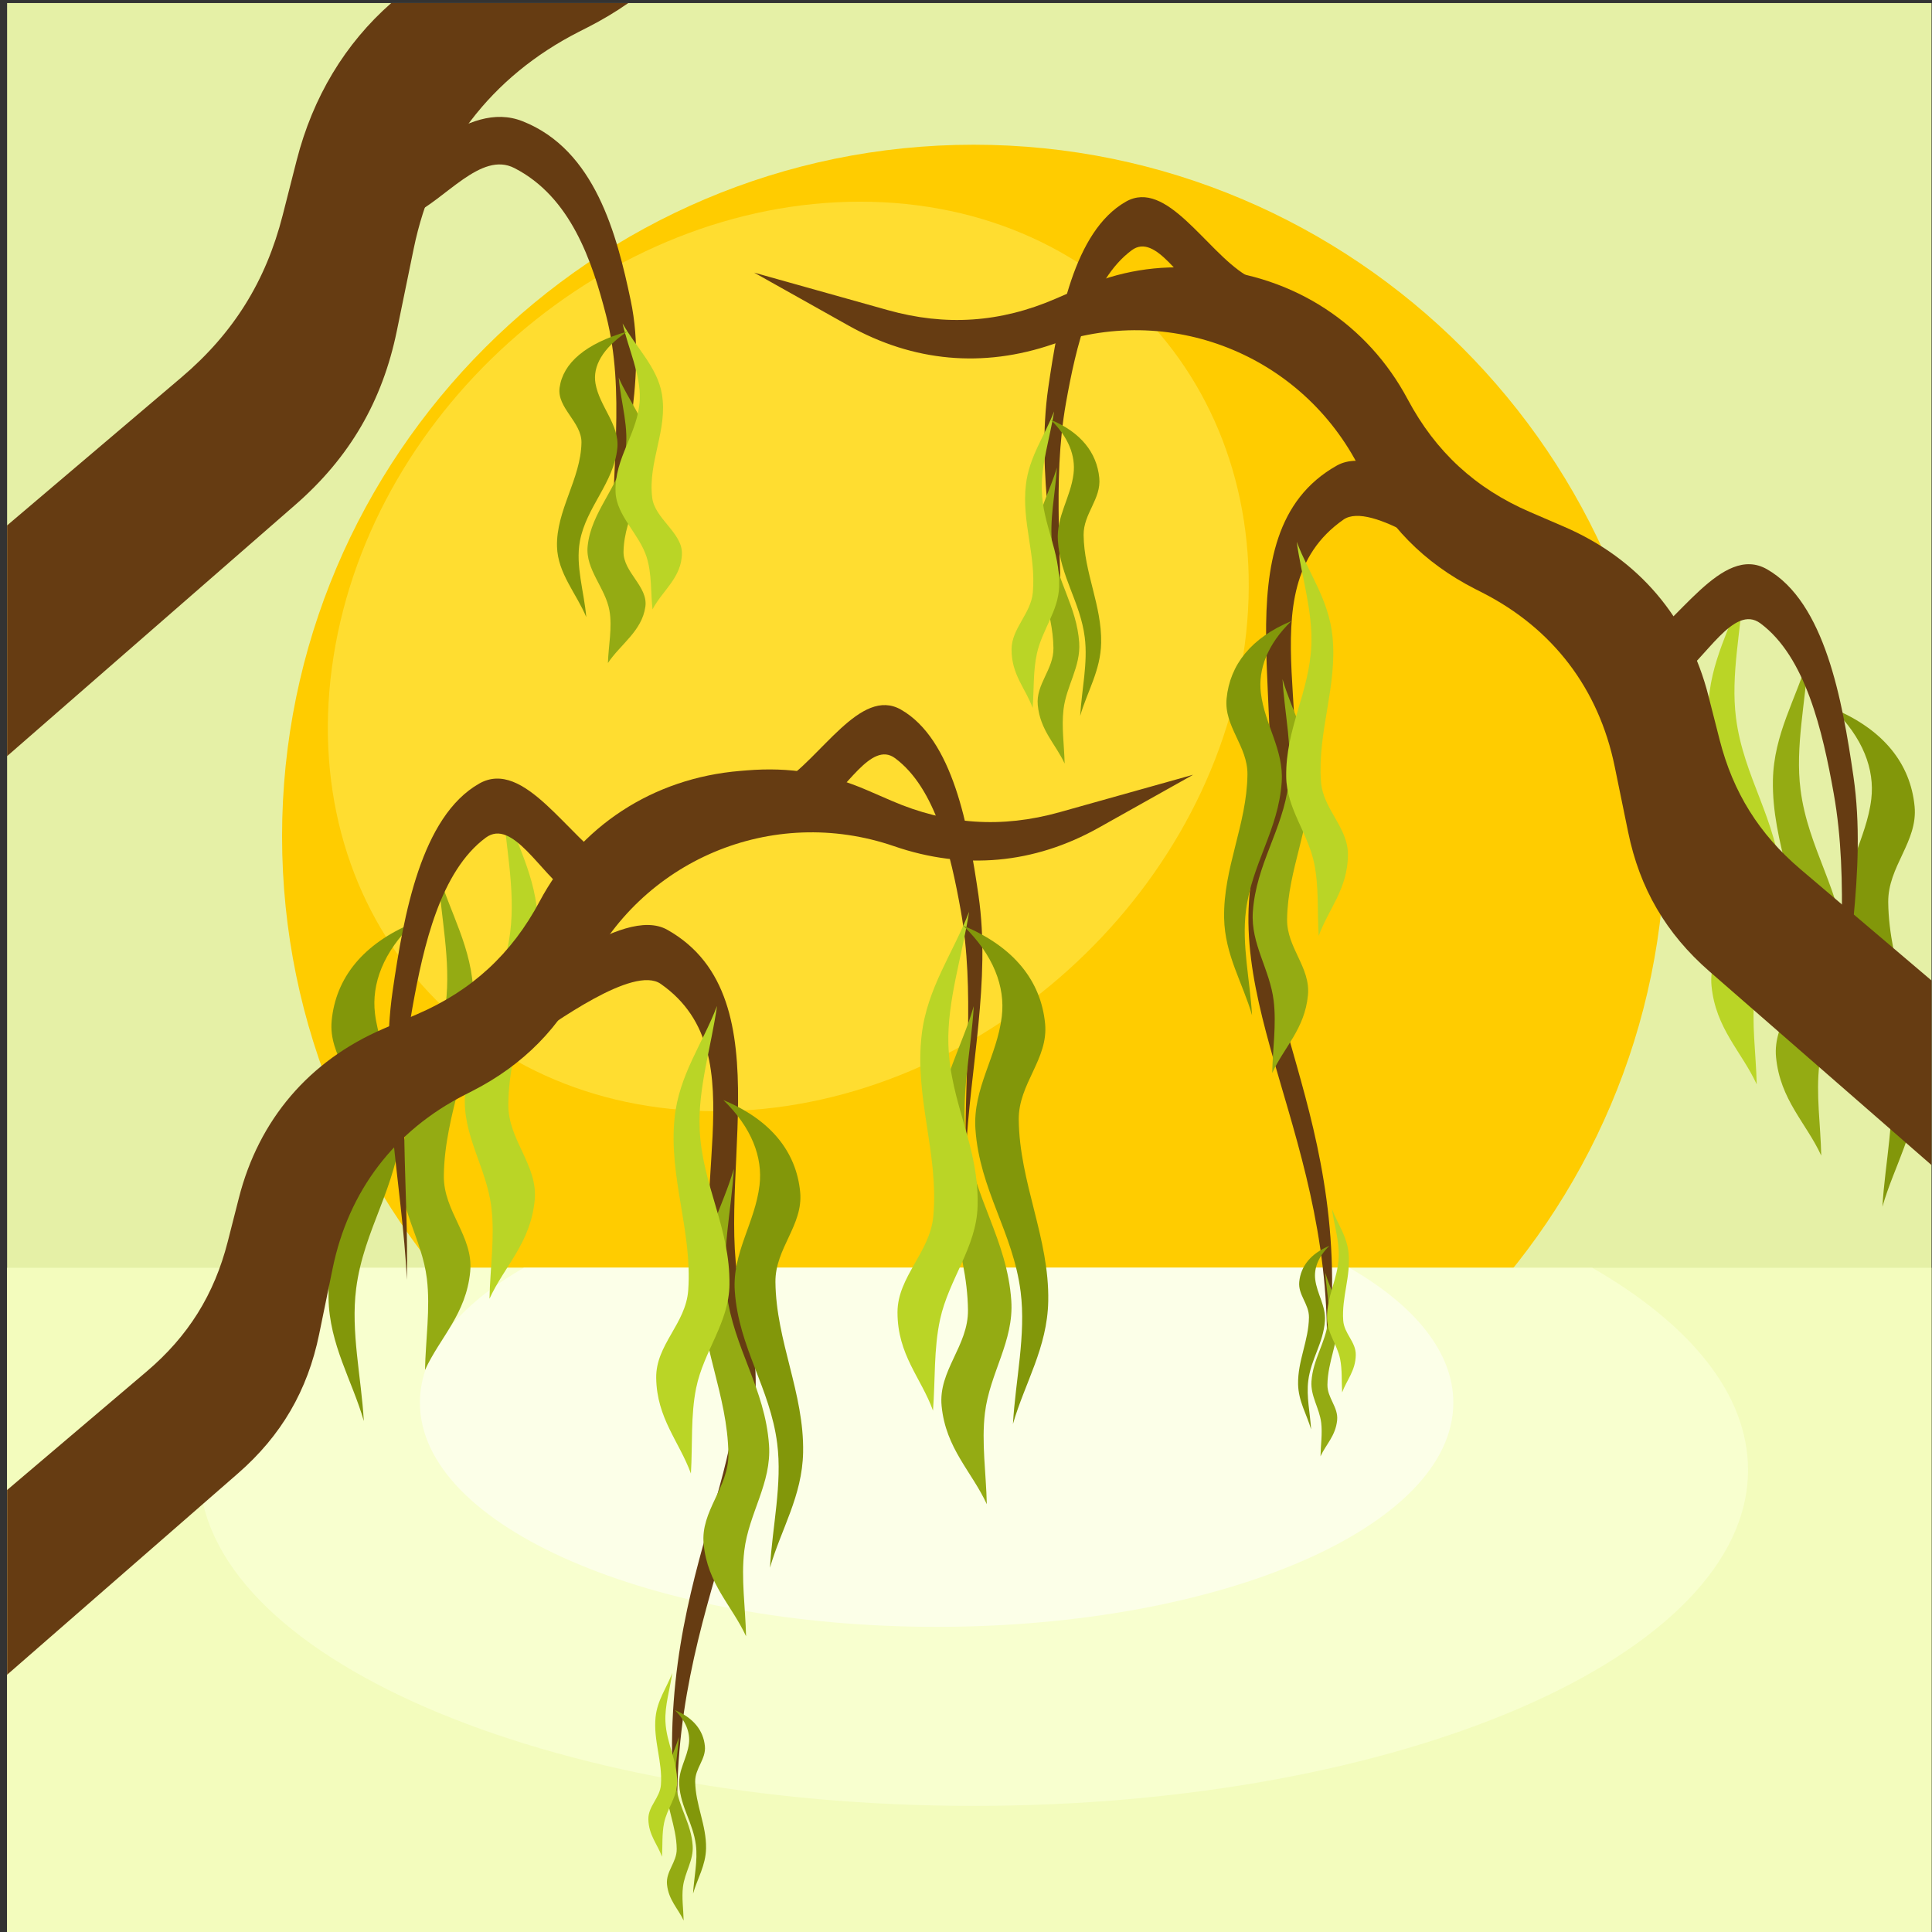
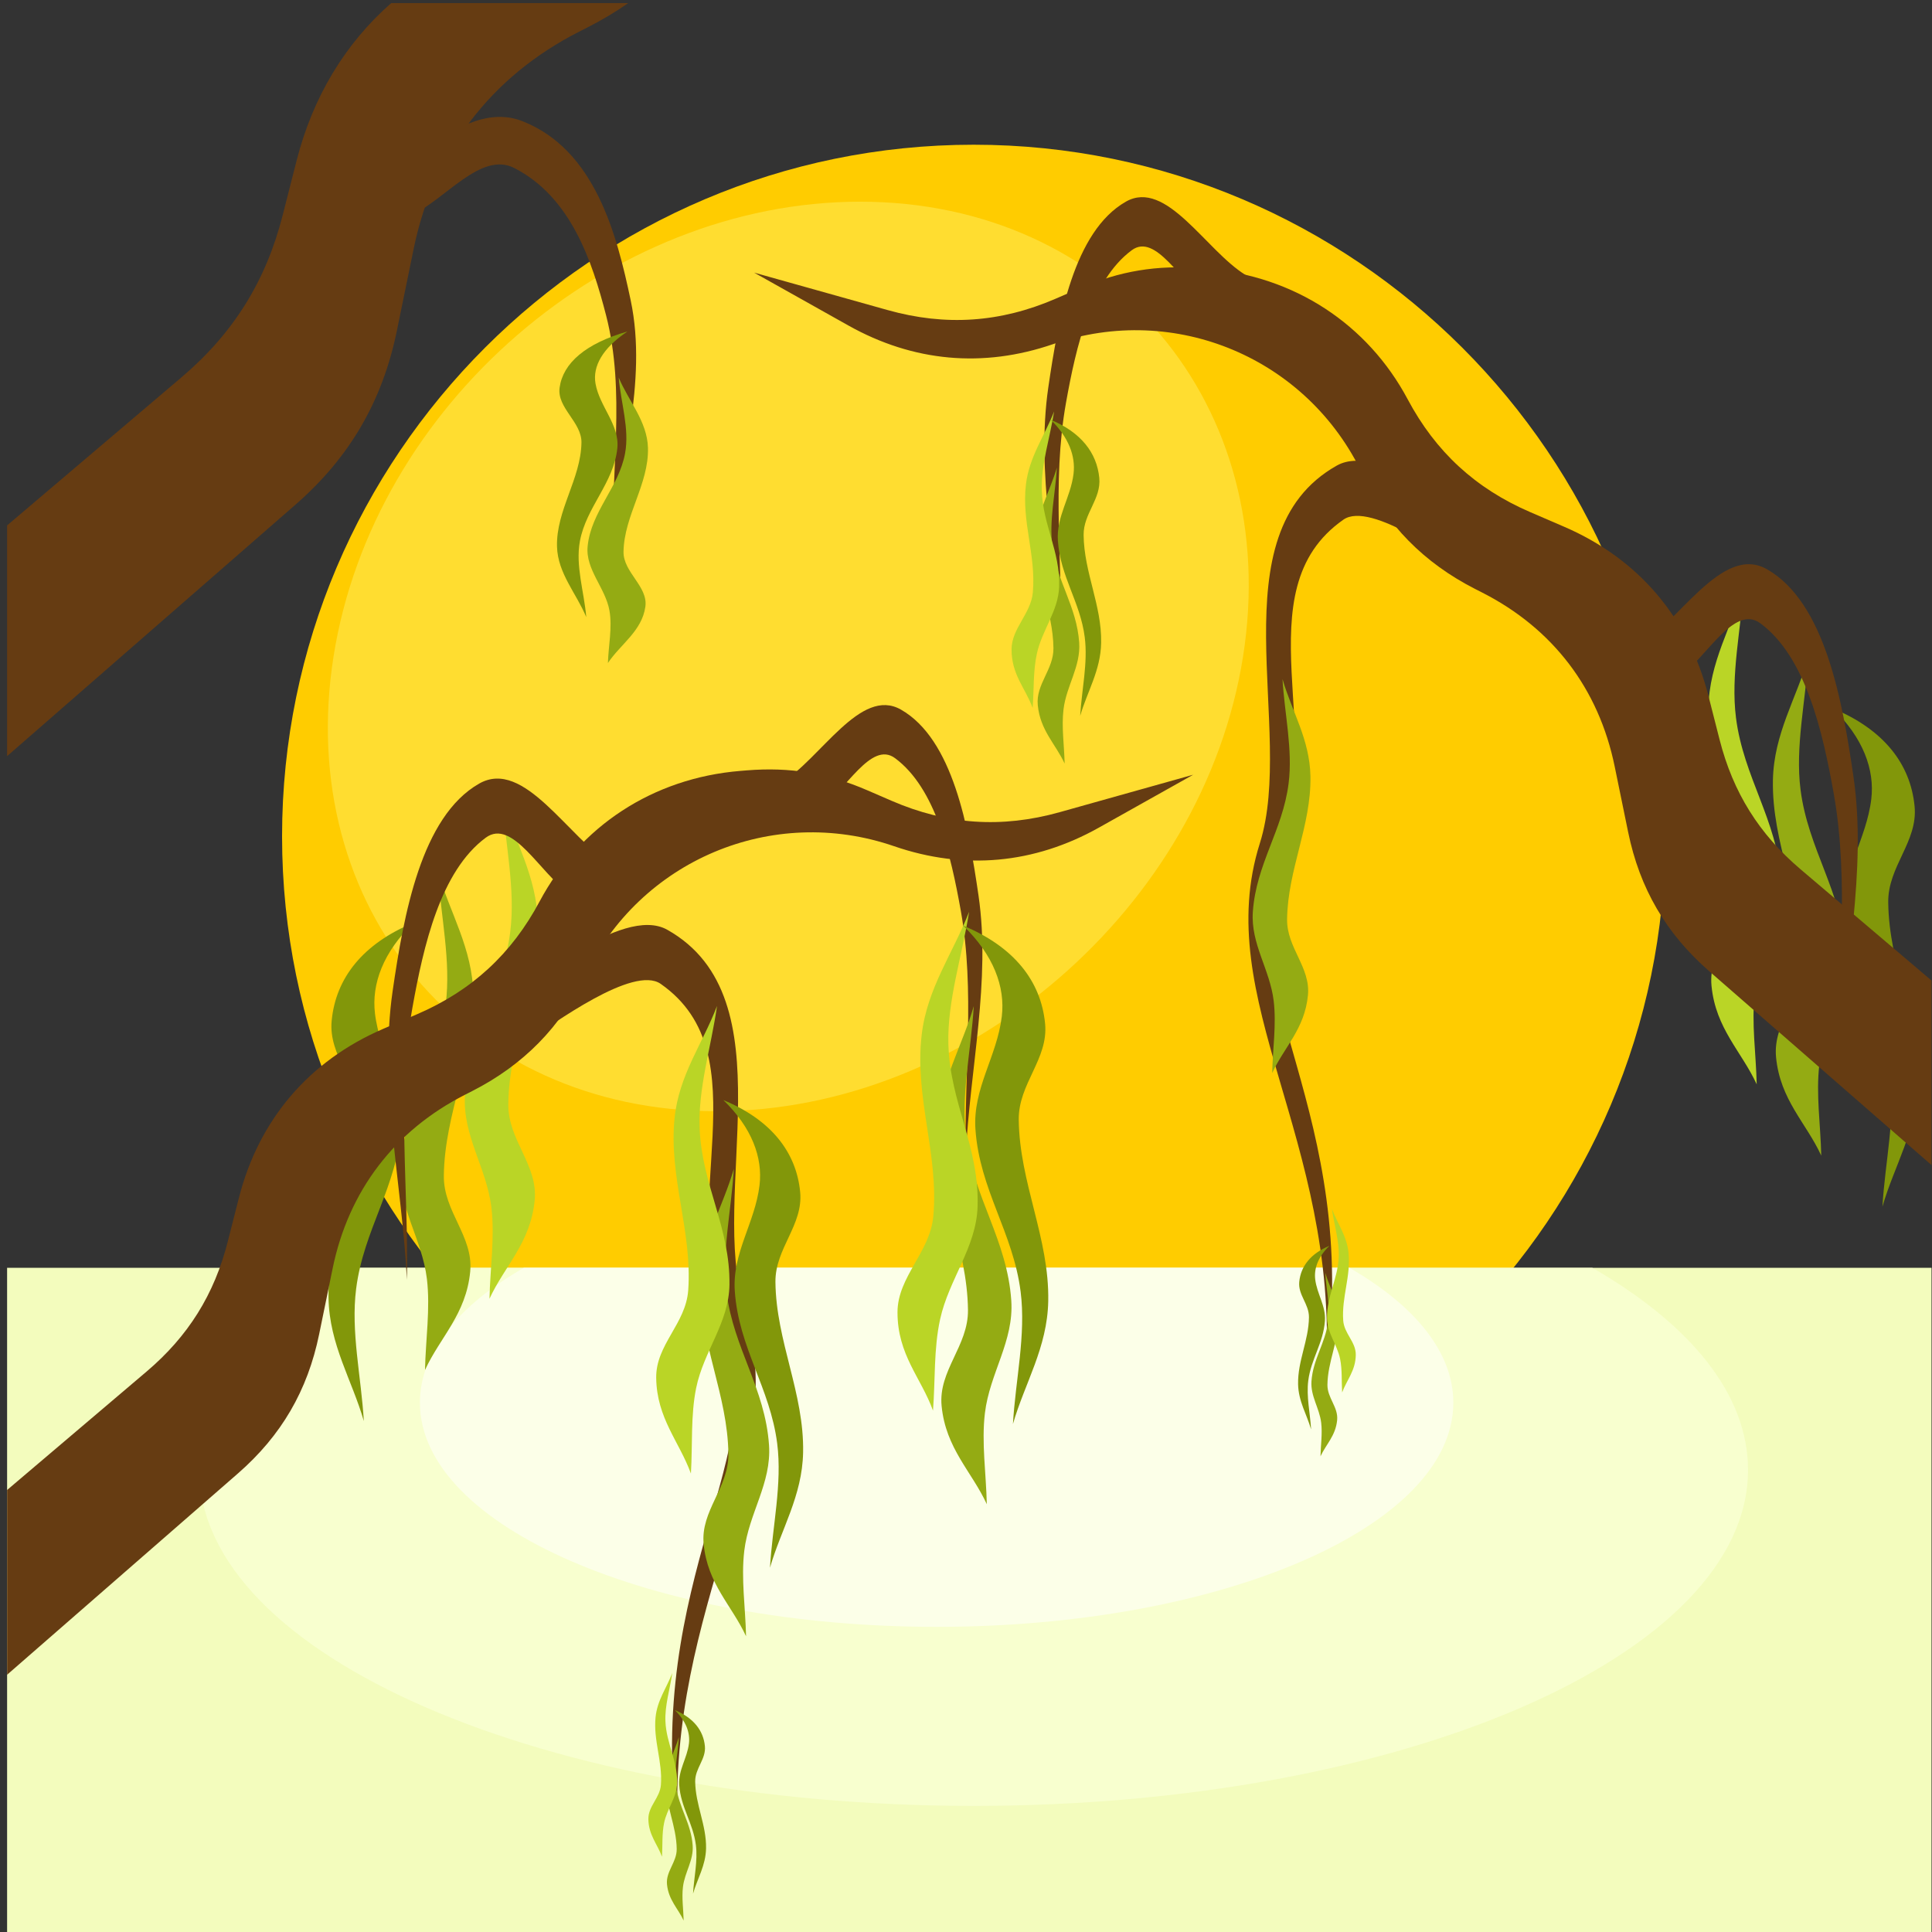
<svg xmlns="http://www.w3.org/2000/svg" version="1.1" viewBox="0 0 1600 1600">
  <rect x="0" y="0" width="1600" height="1600" fill="#333333" stroke="none" />
  <defs>
    <clipPath id="a">
      <path d="m0 1200h1200v-1200h-1200z" />
    </clipPath>
  </defs>
  <g transform="matrix(1.333 0 0 -1.333 0 1600)">
-     <path d="m4.409 0h1195.6v1198.4h-1195.6z" fill="#e5f0a6" />
    <g clip-path="url(#a)">
      <g transform="translate(604.91 251.06)">
        <path d="m0 0c236.65 0 429.66 193.01 429.66 429.66 0 236.65-193.02 429.67-429.66 429.67-236.65 0-429.67-193.02-429.67-429.67 0-236.65 193.02-429.66 429.67-429.66" fill="#fc0" fill-rule="evenodd" />
      </g>
      <g transform="translate(534.34 1075)">
        <path d="m0 0c156.04 0 262.57-126.5 237.94-282.53-24.632-156.04-171.09-282.54-327.13-282.54s-262.57 126.49-237.93 282.54c24.63 156.04 171.1 282.53 327.13 282.53" fill="#ffdd30" fill-rule="evenodd" />
      </g>
      <g transform="translate(1083.3 836.56)">
        <path d="m0 0c-7.309-25.446-21.38-47.408-21.933-76.344-0.747-39.287 17.886-73.436 18.329-112.74 0.253-22.405-18.511-37.639-16.376-59.685 2.569-26.548 18.715-40.774 28.076-61.16-0.391 18.913-3.385 38.281-1.169 56.739 2.983 24.881 18.108 44.702 16.376 70.003-2.579 37.698-23.374 63.988-28.075 100.95-3.412 26.814 3.182 54.827 4.772 82.24" fill="#bad526" fill-rule="evenodd" />
      </g>
      <g transform="translate(1123.4 791.81)">
        <path d="m0 0c-7.312-25.408-21.382-47.334-21.933-76.227-0.75-39.227 17.883-73.324 18.329-112.57 0.251-22.369-18.513-37.582-16.379-59.594 2.57-26.506 18.719-40.71 28.079-61.064-0.391 18.882-3.387 38.219-1.172 56.65 2.987 24.843 18.108 44.632 16.38 69.894-2.58 37.642-23.378 63.89-28.079 100.8-3.411 26.773 3.183 54.743 4.775 82.113" fill="#94ab13" fill-rule="evenodd" />
      </g>
      <g transform="translate(1169.5 450.62)">
        <path d="m0 0c7.309 25.449 21.379 47.408 21.933 76.347 0.75 39.287-17.883 73.434-18.329 112.74-0.254 22.402 18.513 37.639 16.379 59.682-2.57 26.551-19.425 47.808-50.857 60.837 18.784-18.178 26.163-37.956 23.95-56.414-2.987-24.88-18.111-44.701-16.38-70.001 2.58-37.7 23.375-63.989 28.079-100.95 3.411-26.813-3.185-54.825-4.775-82.24" fill="#82970a" fill-rule="evenodd" />
      </g>
      <g transform="translate(1014.8 795.82)">
        <path d="m0 0c27.654 16.944 54.918 66.815 82.968 50.831 36.02-20.525 46.836-81.412 53.723-128.72 8.601-59.053-5.893-119.7-8.839-179.56-1.133 56.301 6.414 113.84-3.401 168.9-6.924 38.841-17.485 84.98-45.564 105.77-16.643 12.319-34.231-22.685-51.345-34.026-9.181 5.602-18.362 11.204-27.542 16.808" fill="#663c12" fill-rule="evenodd" />
      </g>
      <g transform="translate(4.409,-2.602)">
        <path d="m0 0h1201v415.24h-1201z" fill="#f3fcbd" fill-rule="evenodd" />
      </g>
      <g transform="translate(604.9 78.348)">
        <path d="m0 0c265.71 0 481.1 93.456 481.1 208.74 0 47.13-36.016 90.606-96.738 125.55h-768.73c-60.721-34.94-96.739-78.416-96.739-125.55 0-115.28 215.4-208.74 481.1-208.74" fill="#f8ffcf" fill-rule="evenodd" />
      </g>
      <g transform="translate(581.9 189.59)">
        <path d="m0 0c177.29 0 321.01 62.357 321.01 139.28 0 31.447-24.032 60.456-64.547 83.769h-512.93c-40.513-23.313-64.544-52.322-64.544-83.769 0-76.921 143.72-139.28 321.01-139.28" fill="#fcffe8" fill-rule="evenodd" />
      </g>
      <g transform="translate(312.2 703.37)">
        <path d="m0 0c7.312-25.449 21.382-47.406 21.933-76.344 0.75-39.287-17.883-73.437-18.326-112.74-0.254-22.405 18.51-37.642 16.376-59.685-2.569-26.548-18.718-40.774-28.078-61.16 0.393 18.913 3.387 38.278 1.174 56.739-2.989 24.881-18.111 44.699-16.382 70 2.582 37.701 23.377 63.988 28.078 100.95 3.411 26.814-3.182 54.825-4.775 82.238" fill="#bad526" fill-rule="evenodd" />
      </g>
      <g transform="translate(272.14 658.61)">
        <path d="m0 0c7.31-25.408 21.38-47.336 21.931-76.227 0.75-39.227-17.883-73.324-18.329-112.56-0.254-22.374 18.513-37.587 16.38-59.597-2.57-26.507-18.717-40.709-28.077-61.066 0.388 18.885 3.382 38.223 1.169 56.653-2.987 24.843-18.111 44.63-16.379 69.894 2.579 37.641 23.377 63.89 28.078 100.8 3.411 26.773-3.183 54.741-4.773 82.113" fill="#94ab13" fill-rule="evenodd" />
      </g>
      <g transform="translate(226.04 317.42)">
        <path d="m0 0c-7.309 25.447-21.382 47.406-21.933 76.345-0.747 39.286 17.886 73.436 18.328 112.74 0.252 22.407-18.51 37.644-16.378 59.688 2.569 26.545 19.423 47.805 50.854 60.833-18.781-18.177-26.163-37.956-23.945-56.413 2.985-24.881 18.106-44.702 16.377-70.001-2.579-37.7-23.375-63.989-28.078-100.95-3.411-26.813 3.185-54.825 4.775-82.238" fill="#82970a" fill-rule="evenodd" />
      </g>
      <g transform="translate(4.409 274.6)">
        <path d="m0 0 86.75 73.669c25.801 21.912 41.962 47.794 50.323 80.593l6.945 27.245c12.382 48.574 43.588 85.136 89.617 104.99l21.121 9.11c33.941 14.641 58.703 37.449 76.086 70.07 24.83 46.599 70.332 76.643 124.79 81.089l3.901 0.318c26.783 2.186 50.201-1.676 74.864-12.351l15.16-6.562c34.327-14.858 68.367-17.16 104.38-7.058l82.947 23.267-58.569-32.854c-40.266-22.589-83.73-26.534-127.21-11.563-75.774 26.086-158.14-8.641-192.36-81.103-14.695-31.115-38-54.825-69.848-71.044l-4.405-2.241c-43.861-22.336-72.352-59.735-82.243-107.95l-8.38-40.851c-7.178-34.995-23.501-62.98-50.426-86.458l-143.44-125.09z" fill="#663c12" fill-rule="evenodd" />
      </g>
      <g transform="translate(485.26 713.84)">
        <path d="m0 0c24.817 15.203 49.284 59.956 74.45 45.614 32.322-18.417 42.031-73.055 48.21-115.51 7.717-52.993-5.288-107.42-7.932-161.13-1.018 50.522 5.755 102.15-3.051 151.56-6.213 34.854-15.692 76.256-40.887 94.91-14.935 11.057-30.717-20.355-46.074-30.533-8.238 5.029-16.477 10.054-24.716 15.083" fill="#663c12" fill-rule="evenodd" />
      </g>
      <g transform="translate(604.98 575.23)">
        <path d="m0 0c-7.31-25.41-21.38-47.334-21.934-76.227-0.747-39.226 17.886-73.324 18.33-112.57 0.253-22.371-18.512-37.582-16.38-59.594 2.572-26.505 18.719-40.71 28.079-61.066-0.389 18.884-3.385 38.222-1.169 56.652 2.984 24.843 18.108 44.633 16.377 69.895-2.58 37.641-23.375 63.89-28.079 100.79-3.41 26.773 3.185 54.744 4.776 82.113" fill="#94ab13" fill-rule="evenodd" />
      </g>
      <g transform="translate(602.08 633.85)">
        <path d="m0 0c-9.819-25.446-26.052-47.406-29.453-76.342-4.617-39.289 10.65-73.438 7.223-112.74-1.954-22.407-22.22-37.642-22.256-59.687-0.046-26.545 14.702-40.772 22.055-61.16 1.47 18.913 0.383 38.281 4.416 56.739 5.437 24.881 22.513 44.7 23.275 70.002 1.133 37.699-17.075 63.989-18.135 100.95-0.771 26.814 8.583 54.825 12.875 82.238" fill="#bad526" fill-rule="evenodd" />
      </g>
      <g transform="translate(629.31 315.58)">
        <path d="m0 0c7.312 25.446 21.383 47.405 21.934 76.344 0.749 39.285-17.884 73.436-18.326 112.74-0.254 22.407 18.509 37.644 16.375 59.687-2.569 26.546-19.422 47.806-50.854 60.834 18.781-18.178 26.163-37.957 23.947-56.413-2.986-24.881-18.108-44.702-16.379-70.003 2.582-37.698 23.375-63.988 28.078-100.95 3.412-26.814-3.182-54.825-4.775-82.238" fill="#82970a" fill-rule="evenodd" />
      </g>
      <g transform="translate(380.65 662.63)">
        <path d="m0 0c-27.654 16.947-54.919 66.817-82.968 50.835-36.021-20.525-46.836-81.414-53.724-128.72-8.6-59.056 5.891-119.7 8.839-179.56 1.133 56.3-6.416 113.84 3.401 168.9 6.924 38.841 17.486 84.98 45.565 105.77 16.644 12.319 34.228-22.685 51.345-34.028 9.18 5.604 18.362 11.206 27.542 16.808" fill="#663c12" fill-rule="evenodd" />
      </g>
      <g transform="translate(299.33 569.78)">
        <path d="m0 0c27.657 16.946 87.104 68.699 115.24 52.878 75.752-42.595 25.544-164.2 47.841-234.67 30.704-97.058-48.567-182.98-41.212-326.71-21.737 159.31 60.841 238.21 28.969 316.05-30.428 74.315 23.718 167.38-39.679 211.71-16.966 11.867-66.504-24.728-83.618-36.071-9.182 5.605-18.362 11.209-27.542 16.809" fill="#663c12" fill-rule="evenodd" />
      </g>
      <g transform="translate(455.91 474.12)">
        <path d="m0 0c-6.859-23.845-20.065-44.417-20.582-71.53-0.702-36.809 16.784-68.803 17.2-105.63 0.235-20.989-17.373-35.266-15.371-55.92 2.412-24.874 17.565-38.202 26.347-57.302-0.366 17.721-3.175 35.864-1.097 53.158 2.8 23.313 16.993 41.881 15.369 65.589-2.419 35.321-21.933 59.953-26.345 94.581-3.204 25.123 2.984 51.37 4.479 77.054" fill="#94ab13" fill-rule="evenodd" />
      </g>
      <g transform="translate(445.45 575.3)">
        <path d="m0 0c-8.789-23.241-23.633-42.697-26.368-69.718-3.715-36.685 11.093-70.052 8.492-106.84-1.482-20.972-20.201-33.783-19.897-54.563 0.366-25.023 14.377-39.567 21.567-59.353 1.084 17.718-0.228 36.062 3.259 53.155 4.701 23.042 20.367 40.414 20.688 64.211 0.479 35.455-16.952 61.636-18.513 96.564-1.136 25.339 7.182 51.032 10.772 76.548" fill="#bad526" fill-rule="evenodd" />
      </g>
      <g transform="translate(478.37 226.33)">
        <path d="m0 0c6.861 23.88 20.062 44.486 20.579 71.641 0.705 36.865-16.781 68.91-17.195 105.79-0.239 21.025 17.368 35.323 15.366 56.008-2.409 24.91-18.226 44.858-47.719 57.086 17.624-17.057 24.55-35.618 22.471-52.938-2.802-23.346-16.994-41.945-15.371-65.689 2.424-35.376 21.938-60.044 26.35-94.727 3.2-25.162-2.989-51.446-4.481-77.171" fill="#82970a" fill-rule="evenodd" />
      </g>
      <g transform="translate(421.75 121.12)">
        <path d="m0 0c-2.692-9.359-7.874-17.437-8.081-28.083-0.272-14.451 6.591-27.013 6.754-41.472 0.094-8.243-6.821-13.847-6.035-21.957 0.948-9.763 6.897-14.997 10.346-22.498-0.144 6.958-1.248 14.083-0.431 20.872 1.099 9.154 6.672 16.445 6.033 25.751-0.951 13.869-8.61 23.54-10.344 37.136-1.255 9.862 1.174 20.168 1.758 30.251" fill="#94ab13" fill-rule="evenodd" />
      </g>
      <g transform="translate(417.64 160.84)">
        <path d="m0 0c-3.449-9.122-9.278-16.763-10.351-27.372-1.461-14.403 4.354-27.501 3.334-41.947-0.585-8.235-7.932-13.264-7.813-21.423 0.144-9.824 5.645-15.536 8.469-23.304 0.426 6.958-0.091 14.159 1.279 20.87 1.844 9.046 7.994 15.867 8.121 25.209 0.189 13.922-6.656 24.201-7.268 37.915-0.446 9.948 2.821 20.034 4.229 30.052" fill="#bad526" fill-rule="evenodd" />
      </g>
      <g transform="translate(430.57 23.832)">
        <path d="m0 0c2.694 9.376 7.878 17.466 8.081 28.126 0.275 14.476-6.589 27.056-6.751 41.536-0.097 8.255 6.818 13.869 6.032 21.99-0.945 9.779-7.156 17.613-18.736 22.412 6.922-6.696 9.638-13.984 8.824-20.783-1.102-9.168-6.673-16.467-6.036-25.792 0.951-13.887 8.612-23.573 10.346-37.191 1.256-9.879-1.173-20.198-1.76-30.298" fill="#82970a" fill-rule="evenodd" />
      </g>
      <g transform="translate(1205.4 586.55)">
        <path d="m0 0-86.75 73.67c-25.801 21.911-41.962 47.793-50.322 80.594l-6.944 27.243c-12.381 48.575-43.59 85.139-89.619 104.99l-21.119 9.11c-33.941 14.641-58.705 37.448-76.088 70.069-24.831 46.599-70.33 76.641-124.79 81.089l-3.901 0.318c-26.783 2.185-50.2-1.676-74.864-12.353l-15.161-6.562c-34.326-14.859-68.366-17.158-104.38-7.056l-82.947 23.265 58.569-32.854c40.266-22.589 83.73-26.531 127.21-11.563 75.773 26.086 158.14-8.636 192.36-81.103 14.693-31.113 38.001-54.82 69.849-71.039l4.404-2.242c43.859-22.34 72.351-59.74 82.243-107.96l8.38-40.851c7.178-34.995 23.502-62.979 50.426-86.459l143.44-125.09z" fill="#663c12" fill-rule="evenodd" />
      </g>
      <g transform="translate(773.93 1029.4)">
        <path d="m0 0c-24.816 15.206-49.283 59.957-74.452 45.616-32.322-18.419-42.03-73.057-48.208-115.51-7.717-52.991 5.288-107.42 7.931-161.13 1.018 50.522-5.754 102.16 3.052 151.56 6.212 34.854 15.69 76.256 40.887 94.913 14.934 11.054 30.715-20.358 46.074-30.536 8.238 5.029 16.477 10.056 24.716 15.083" fill="#663c12" fill-rule="evenodd" />
      </g>
      <g transform="translate(656.62 909.84)">
        <path d="m0 0c-4.347-15.103-12.71-28.136-13.038-45.308-0.445-23.317 10.632-43.583 10.895-66.908 0.151-13.297-11.002-22.34-9.736-35.424 1.528-15.754 11.127-24.196 16.689-36.295-0.233 11.225-2.012 22.718-0.695 33.673 1.775 14.765 10.765 26.529 9.736 41.545-1.534 22.374-13.894 37.975-16.689 59.91-2.028 15.914 1.893 32.538 2.838 48.807" fill="#94ab13" fill-rule="evenodd" />
      </g>
      <g transform="translate(654.89 944.69)">
        <path d="m0 0c-5.836-15.126-15.485-28.179-17.507-45.38-2.745-23.35 6.332-43.648 4.294-67.011-1.161-13.315-13.208-22.371-13.227-35.474-0.029-15.78 8.737-24.237 13.105-36.353 0.877 11.239 0.23 22.752 2.627 33.723 3.231 14.792 13.381 26.57 13.834 41.611 0.673 22.407-10.147 38.032-10.78 60-0.457 15.939 5.103 32.589 7.654 48.884" fill="#bad526" fill-rule="evenodd" />
      </g>
      <g transform="translate(671.08 755.51)">
        <path d="m0 0c4.347 15.126 12.71 28.179 13.038 45.377 0.445 23.353-10.631 43.651-10.894 67.011-0.151 13.319 11.004 22.374 9.735 35.477-1.527 15.778-11.546 28.413-30.227 36.158 11.163-10.803 15.551-22.56 14.234-33.531-1.775-14.789-10.763-26.567-9.736-41.608 1.536-22.407 13.896-38.031 16.691-60.003 2.026-15.936-1.893-32.586-2.841-48.881" fill="#82970a" fill-rule="evenodd" />
      </g>
      <g transform="translate(945.79 858.19)">
        <path d="m0 0c-27.657 16.944-87.107 68.7-115.24 52.876-75.75-42.594-25.542-164.2-47.839-234.67-30.706-97.058 48.567-182.98 41.212-326.7 21.734 159.3-60.841 238.2-28.972 316.05 30.431 74.315-23.715 167.38 39.68 211.71 16.969 11.868 66.503-24.727 83.62-36.068 9.18 5.602 18.359 11.206 27.542 16.808" fill="#663c12" fill-rule="evenodd" />
      </g>
      <g transform="translate(796.79 778.42)">
        <path d="m0 0c5.781-20.096 16.911-37.44 17.347-60.293 0.592-31.027-14.145-57.997-14.497-89.035-0.202-17.696 14.643-29.729 12.955-47.137-2.033-20.968-14.806-32.203-22.209-48.302 0.309 14.935 2.677 30.231 0.925 44.809-2.362 19.649-14.323 35.302-12.955 55.286 2.041 29.772 18.492 50.533 22.208 79.723 2.7 21.177-2.516 43.301-3.774 64.949" fill="#94ab13" fill-rule="evenodd" />
      </g>
      <g transform="translate(805.61 863.71)">
-         <path d="m0 0c7.409-19.588 19.921-35.989 22.228-58.765 3.129-30.921-9.351-59.048-7.16-90.06 1.25-17.679 17.029-28.476 16.773-45.993-0.31-21.092-12.119-33.352-18.178-50.028-0.918 14.935 0.191 30.397-2.747 44.805-3.964 19.419-17.167 34.066-17.44 54.124-0.405 29.886 14.291 51.953 15.605 81.395 0.956 21.36-6.055 43.015-9.081 64.522" fill="#bad526" fill-rule="evenodd" />
-       </g>
+         </g>
      <g transform="translate(777.86 569.55)">
-         <path d="m0 0c-5.784 20.13-16.913 37.5-17.349 60.387-0.591 31.076 14.145 58.087 14.496 89.174 0.202 17.722-14.642 29.773-12.954 47.209 2.034 20.999 15.364 37.812 40.226 48.119-14.858-14.379-20.694-30.023-18.941-44.622 2.361-19.68 14.324-35.357 12.954-55.37-2.04-29.819-18.49-50.612-22.208-79.847-2.7-21.208 2.516-43.366 3.776-65.05" fill="#82970a" fill-rule="evenodd" />
-       </g>
+         </g>
      <g transform="translate(823.37 409.53)">
        <path d="m0 0c2.694-9.362 7.877-17.44 8.08-28.086 0.275-14.451-6.588-27.013-6.751-41.471-0.094-8.244 6.82-13.847 6.032-21.957-0.945-9.764-6.894-14.997-10.343-22.498 0.144 6.957 1.248 14.082 0.431 20.871-1.099 9.155-6.673 16.445-6.035 25.751 0.95 13.87 8.612 23.54 10.346 37.137 1.258 9.862-1.173 20.167-1.76 30.253" fill="#94ab13" fill-rule="evenodd" />
      </g>
      <g transform="translate(827.48 449.25)">
        <path d="m0 0c3.451-9.122 9.28-16.762 10.354-27.369 1.459-14.403-4.354-27.504-3.334-41.95 0.582-8.234 7.932-13.264 7.812-21.423-0.144-9.824-5.644-15.536-8.469-23.303-0.426 6.957 0.092 14.159-1.278 20.869-1.847 9.046-7.997 15.867-8.122 25.21-0.189 13.922 6.656 24.2 7.269 37.914 0.443 9.949-2.821 20.036-4.232 30.052" fill="#bad526" fill-rule="evenodd" />
      </g>
      <g transform="translate(814.55 312.24)">
        <path d="m0 0c-2.694 9.376-7.877 17.466-8.081 28.126-0.275 14.476 6.589 27.056 6.752 41.536 0.093 8.255-6.821 13.869-6.033 21.99 0.946 9.782 7.156 17.613 18.735 22.412-6.921-6.696-9.637-13.984-8.822-20.783 1.098-9.168 6.672-16.467 6.035-25.792-0.951-13.887-8.612-23.573-10.347-37.19-1.255-9.88 1.174-20.199 1.761-30.299" fill="#82970a" fill-rule="evenodd" />
      </g>
      <g transform="translate(4.409 873.87)">
        <path d="m0 0 108.35 92.012c32.224 27.365 52.408 59.689 62.851 100.66l8.672 34.025c10.073 39.514 30.124 72.66 58.762 97.825h147.28c-7.829-5.468-16.195-10.47-25.095-15.001l-5.499-2.801c-54.779-27.899-90.366-74.609-102.72-134.83l-10.466-51.02c-8.967-43.708-29.353-78.66-62.978-107.98l-179.16-156.23z" fill="#663c12" fill-rule="evenodd" />
      </g>
      <g transform="translate(220.87 1081)">
        <path d="m0 0c34.595 14.661 68.699 57.807 103.78 43.98 45.058-17.758 58.59-70.438 67.204-111.37 10.756-51.093-7.371-103.57-11.057-155.35-1.418 48.709 8.023 98.495-4.254 146.13-8.66 33.604-21.87 73.523-56.995 91.507-20.819 10.661-42.817-19.625-64.228-29.438-11.484 4.847-22.967 9.694-34.451 14.542" fill="#663c12" fill-rule="evenodd" />
      </g>
      <g transform="translate(384.39 965.73)">
        <path d="m0 0c6.059-14.562 17.715-27.126 18.173-43.684 0.62-22.479-14.818-42.022-15.184-64.511-0.211-12.82 15.337-21.537 13.57-34.152-2.132-15.189-15.51-23.332-23.265-34.995 0.321 10.82 2.802 21.905 0.97 32.466-2.474 14.236-15.005 25.578-13.572 40.053 2.136 21.574 19.37 36.615 23.264 57.767 2.826 15.342-2.639 31.369-3.956 47.056" fill="#94ab13" fill-rule="evenodd" />
      </g>
      <g transform="translate(386.8 999.33)">
-         <path d="m0 0c8.136-14.585 21.586-27.168 24.402-43.751 3.827-22.515-8.823-42.084-5.985-64.611 1.617-12.837 18.41-21.569 18.441-34.205 0.036-15.213-12.183-23.365-18.271-35.048-1.221 10.84-0.32 21.938-3.664 32.517-4.503 14.257-18.652 25.616-19.282 40.117-0.939 21.603 14.147 36.67 15.026 57.851 0.64 15.366-7.11 31.419-10.667 47.13" fill="#bad526" fill-rule="evenodd" />
-       </g>
+         </g>
      <g transform="translate(364.23 816.93)">
        <path d="m0 0c-6.057 14.583-17.715 27.169-18.173 43.751-0.62 22.513 14.818 42.084 15.187 64.606 0.208 12.842-15.34 21.574-13.573 34.205 2.132 15.215 16.095 27.398 42.138 34.866-15.563-10.418-21.677-21.753-19.84-32.332 2.471-14.257 15.002-25.617 13.57-40.115-2.14-21.606-19.369-36.672-23.265-57.853-2.826-15.366 2.639-31.42 3.956-47.128" fill="#82970a" fill-rule="evenodd" />
      </g>
    </g>
  </g>
</svg>